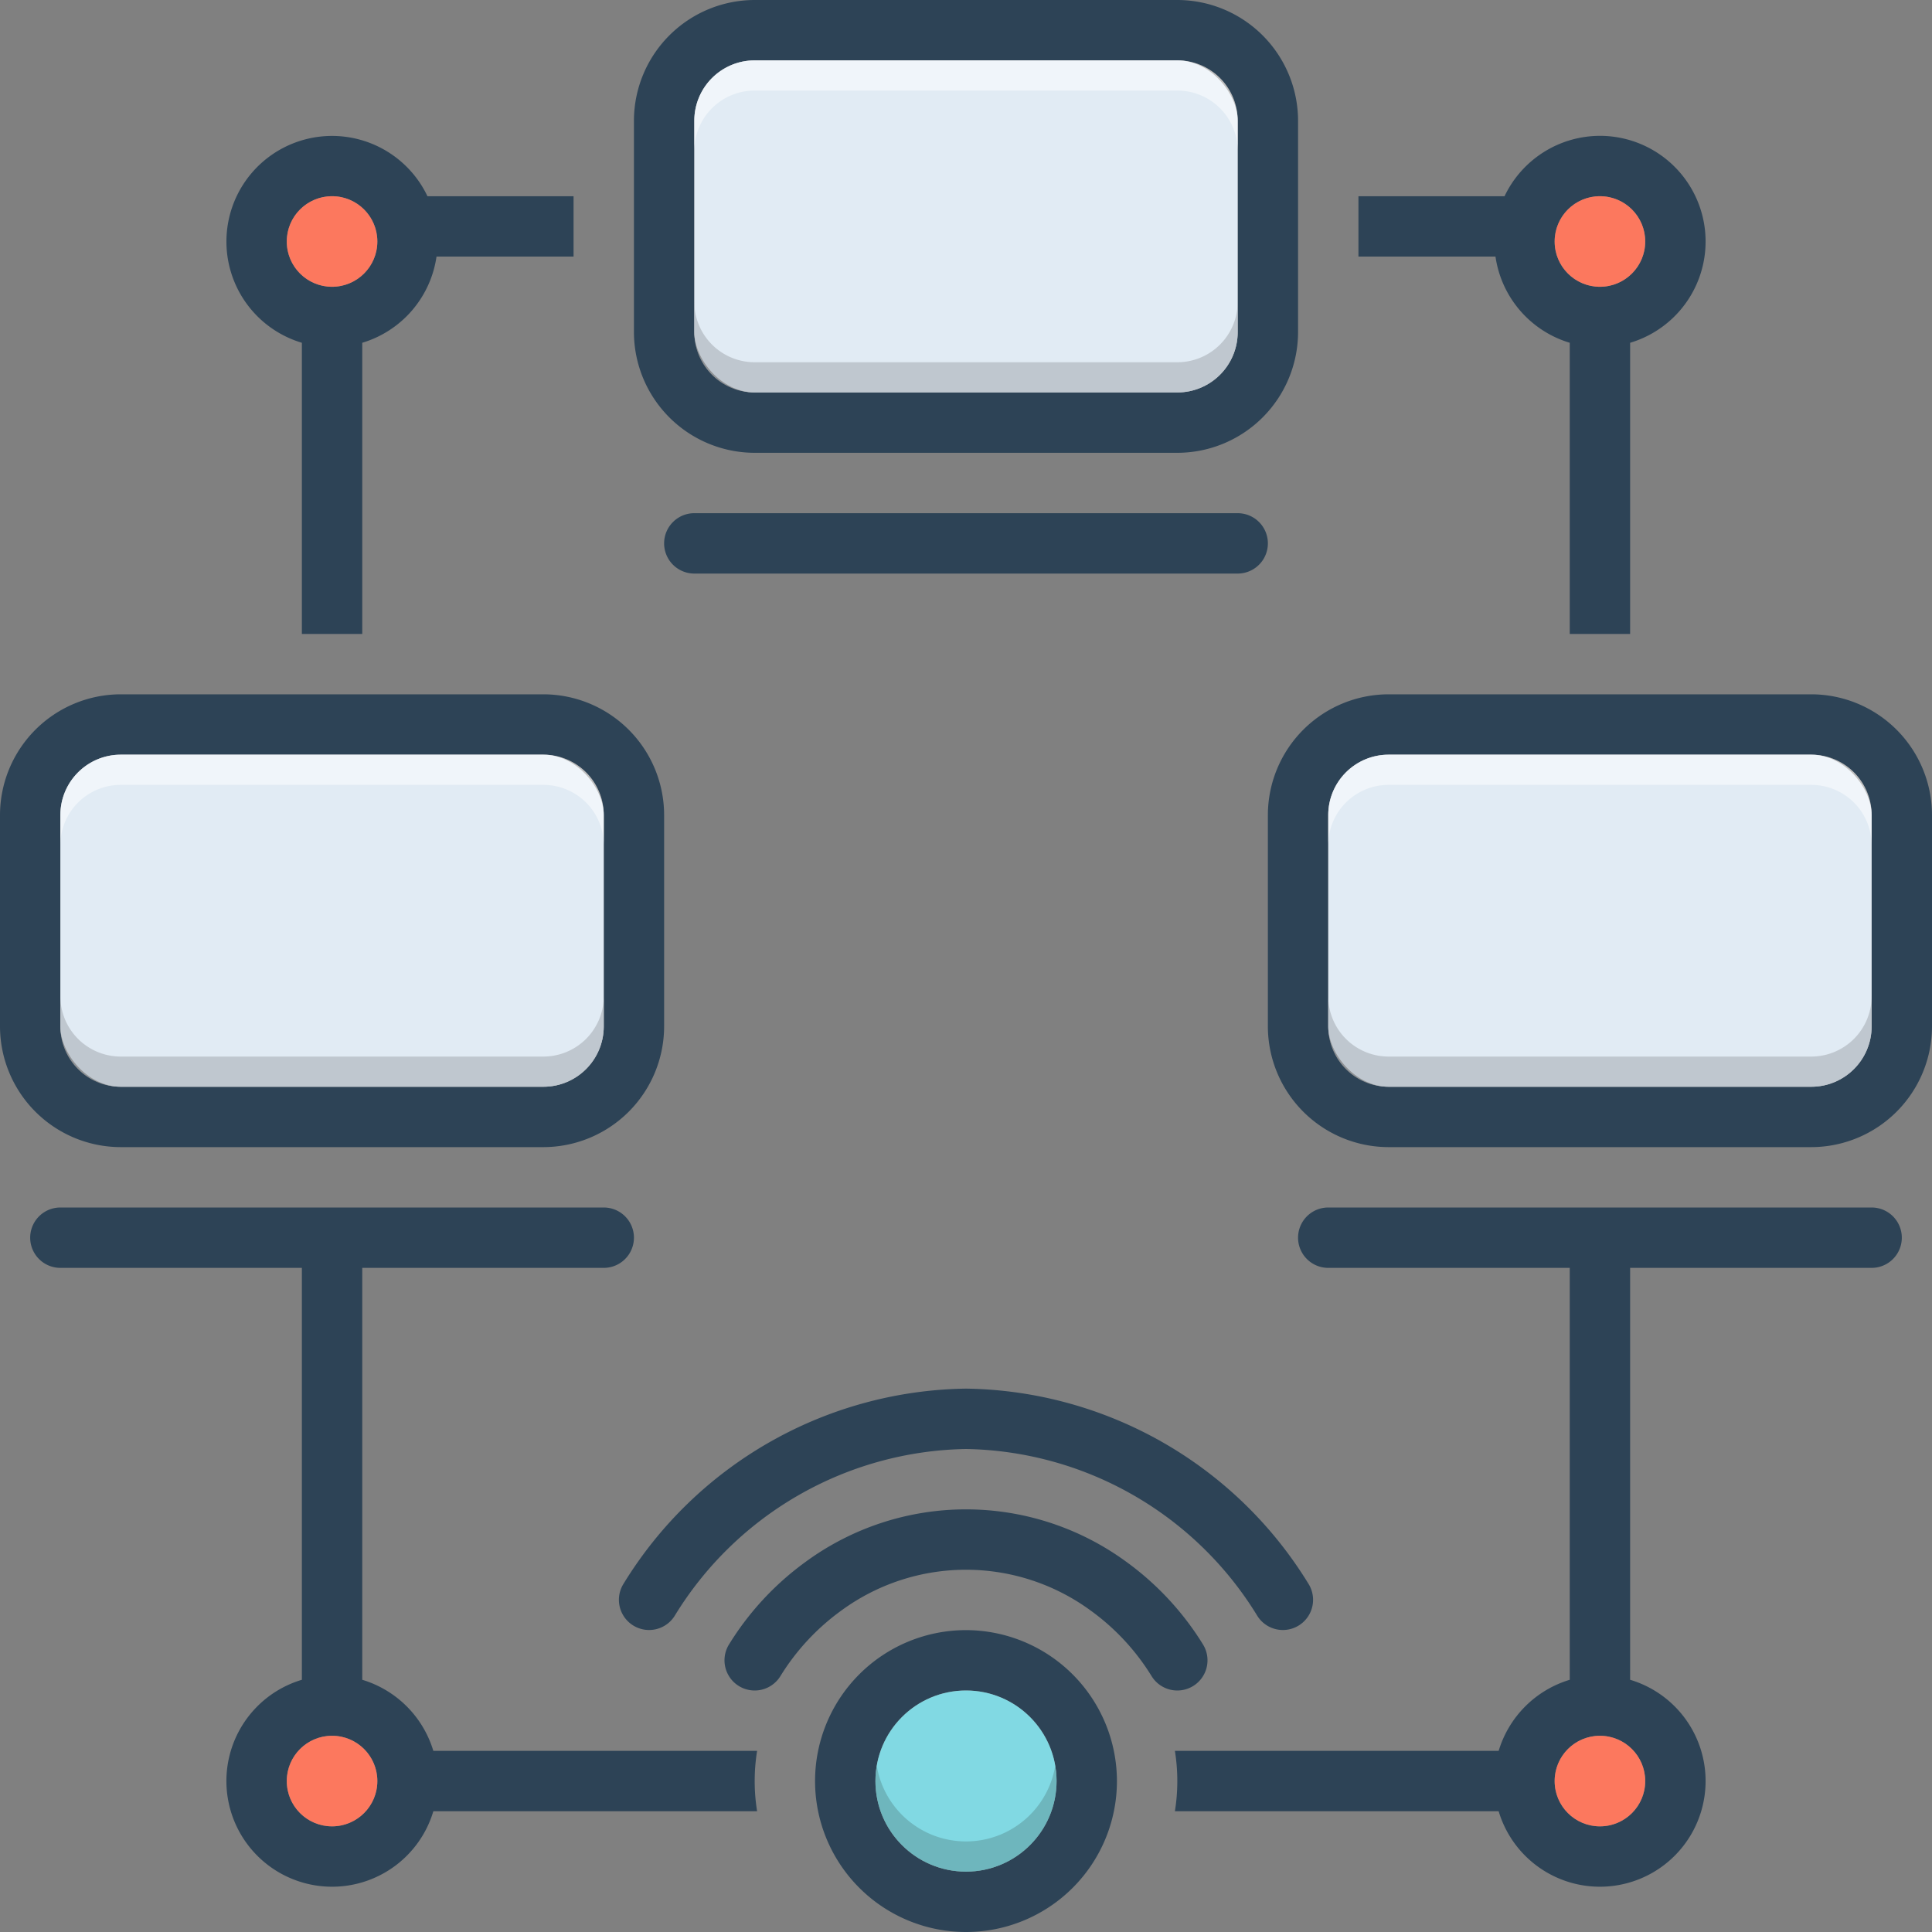
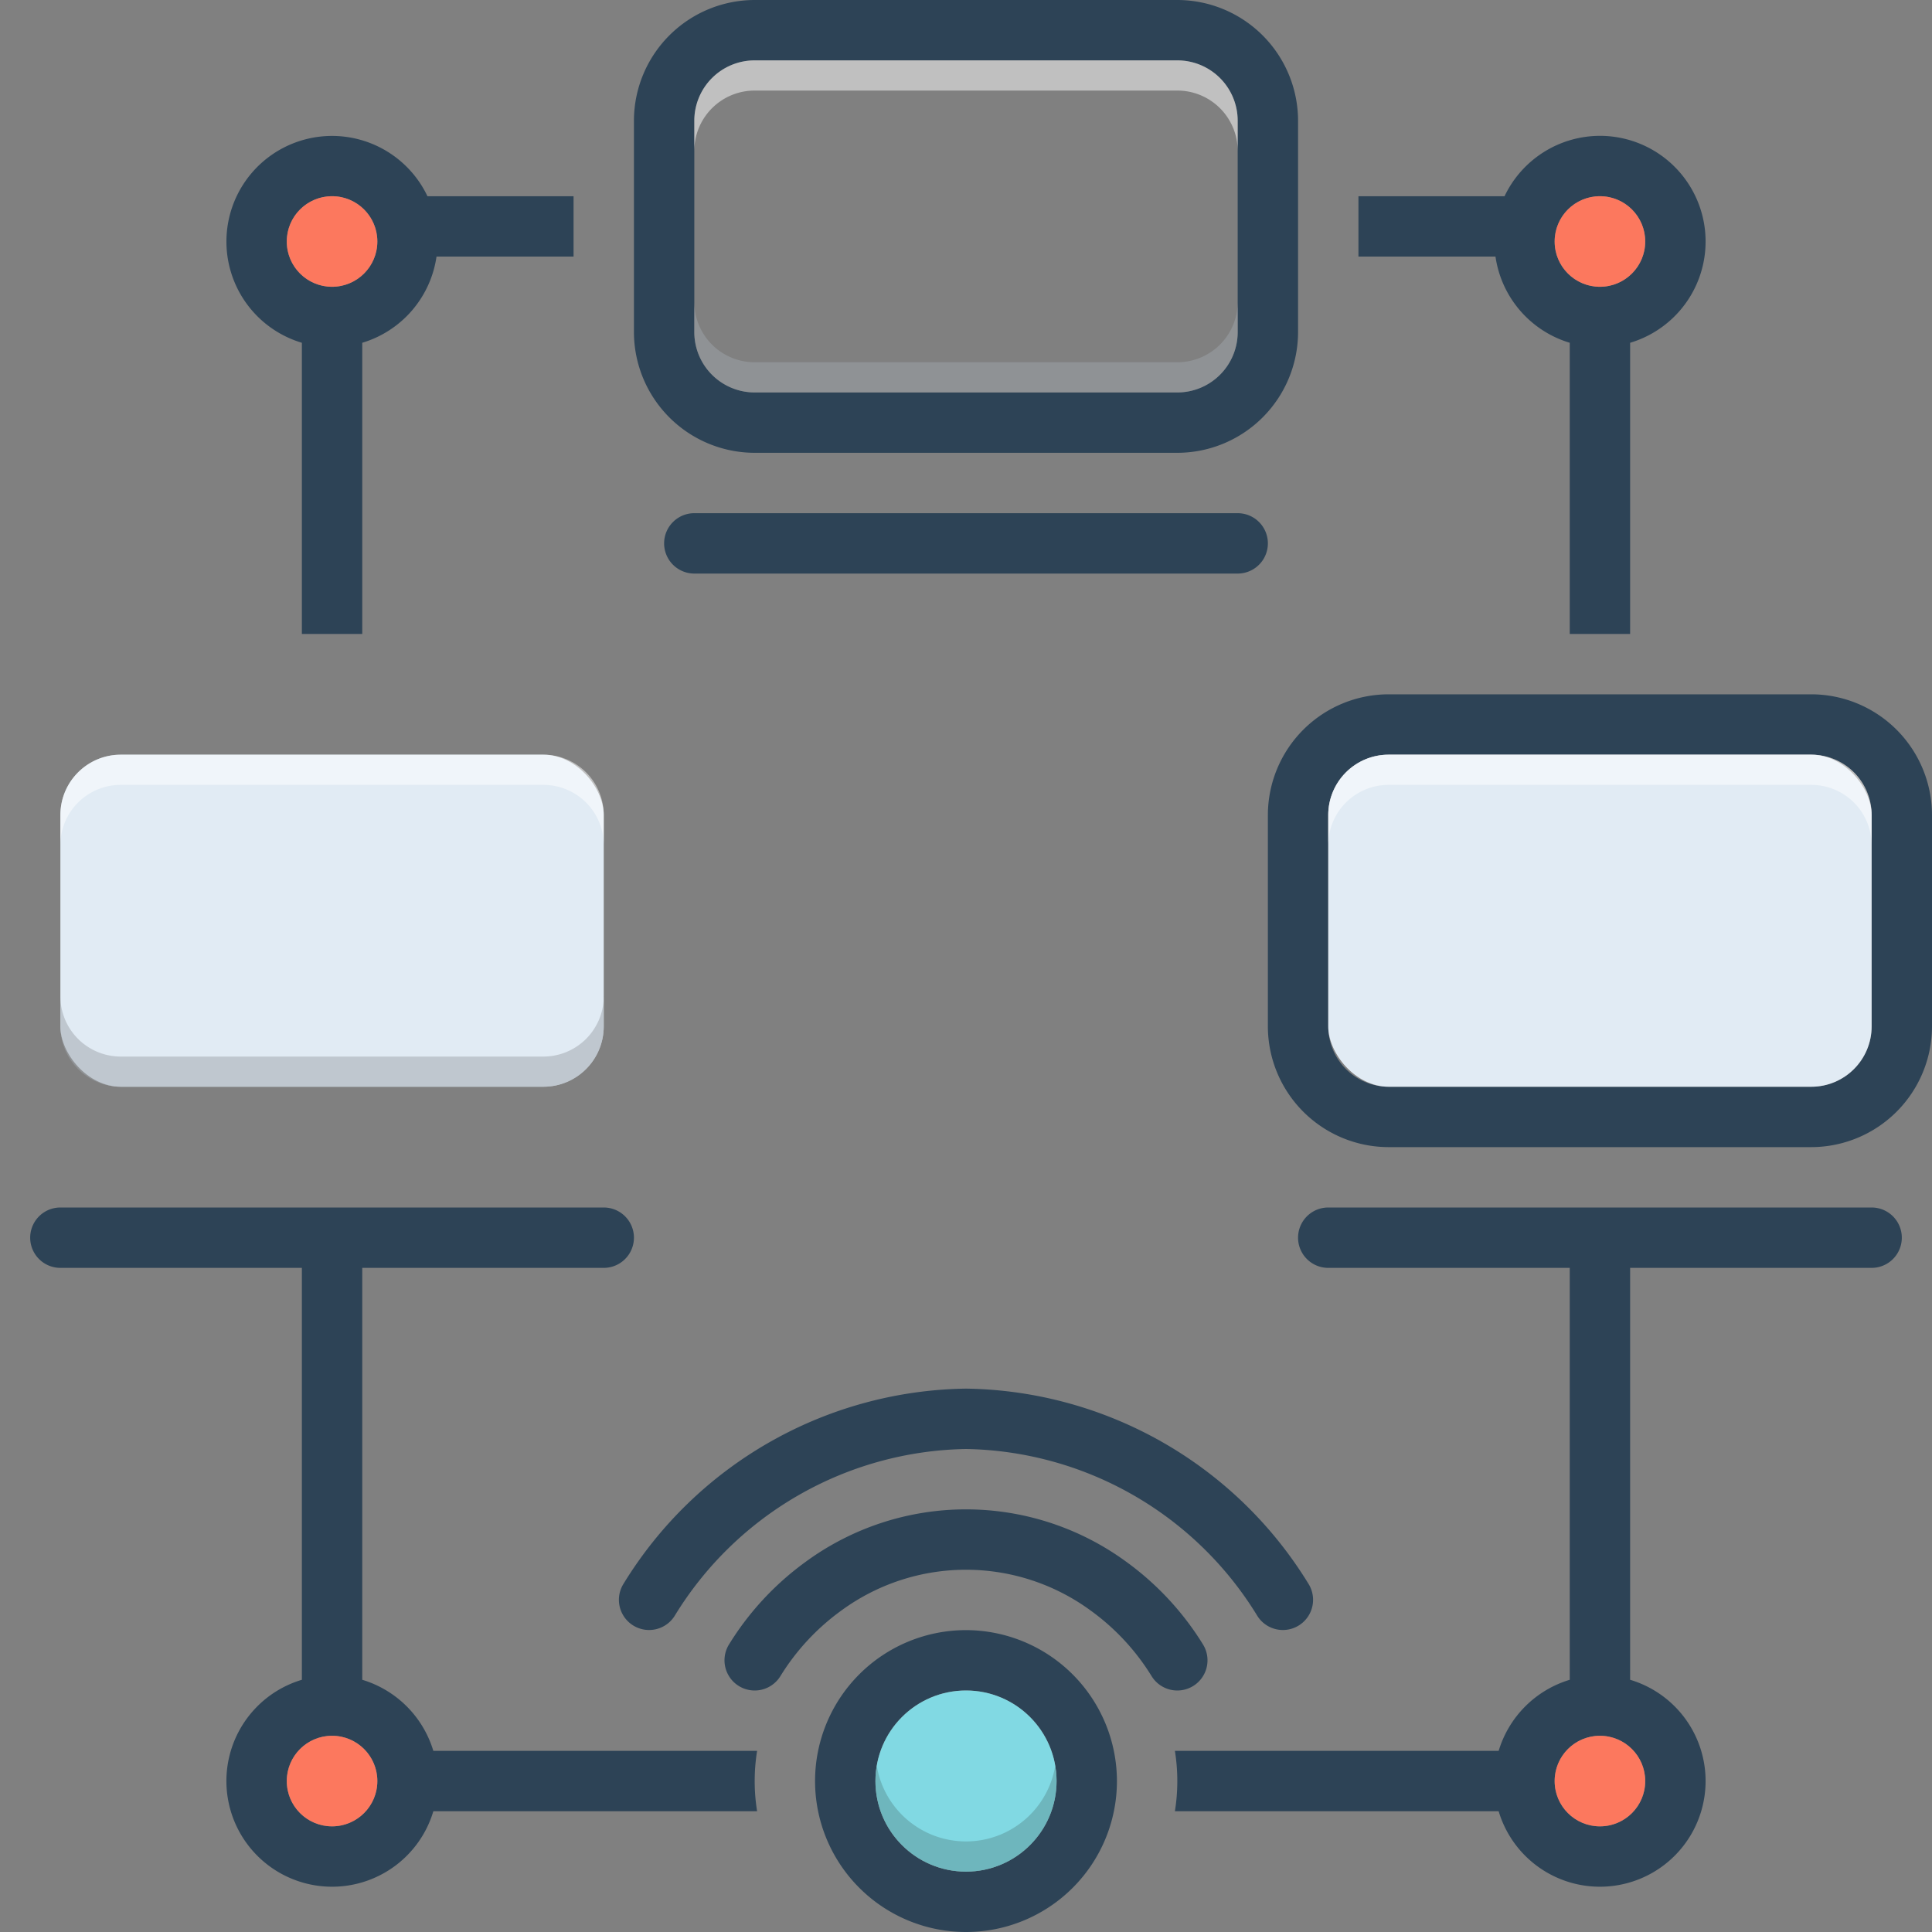
<svg xmlns="http://www.w3.org/2000/svg" data-name="Layer 1" viewBox="0 0 128 128">
  <rect x="0" y="0" width="128" height="128" fill="#808080" stroke="none" />
-   <path fill="#2d4356" d="M36 46H8a8.01 8.01 0 0 0-8 8v14a8.01 8.01 0 0 0 8 8h28a8.01 8.01 0 0 0 8-8V54a8.01 8.01 0 0 0-8-8Zm4 22a3.999 3.999 0 0 1-4 4H8a3.999 3.999 0 0 1-4-4V54a3.999 3.999 0 0 1 4-4h28a3.999 3.999 0 0 1 4 4Z" />
  <rect width="36" height="22" x="4" y="50" fill="#e1ebf4" rx="4" ry="4" />
  <path fill="#2d4356" d="M120 46H92a8.01 8.01 0 0 0-8 8v14a8.01 8.01 0 0 0 8 8h28a8.01 8.01 0 0 0 8-8V54a8.01 8.01 0 0 0-8-8Zm4 22a3.999 3.999 0 0 1-4 4H92a3.999 3.999 0 0 1-4-4V54a3.999 3.999 0 0 1 4-4h28a3.999 3.999 0 0 1 4 4Z" />
  <rect width="36" height="22" x="88" y="50" fill="#e1ebf4" rx="4" ry="4" />
  <path fill="#2d4356" d="M124 80H88a2 2 0 0 0 0 4h16v27.29a7.038 7.038 0 0 0-4.71 4.71H77.84a12.582 12.582 0 0 1 0 4h21.45a7.001 7.001 0 1 0 8.71-8.71V84h16a2 2 0 0 0 0-4Zm-15 38a3 3 0 1 1-3-3 3.009 3.009 0 0 1 3 3Z" />
  <circle cx="106" cy="118" r="3" fill="#fc785e" />
-   <path fill="#2d4356" d="M78 0H50a8.01 8.01 0 0 0-8 8v14a8.01 8.01 0 0 0 8 8h28a8.01 8.01 0 0 0 8-8V8a8.01 8.01 0 0 0-8-8Zm4 22a3.999 3.999 0 0 1-4 4H50a3.999 3.999 0 0 1-4-4V8a3.999 3.999 0 0 1 4-4h28a3.999 3.999 0 0 1 4 4Z" />
-   <rect width="36" height="22" x="46" y="4" fill="#e1ebf4" rx="4" ry="4" />
+   <path fill="#2d4356" d="M78 0H50a8.01 8.01 0 0 0-8 8v14a8.01 8.01 0 0 0 8 8h28a8.01 8.01 0 0 0 8-8V8a8.01 8.01 0 0 0-8-8m4 22a3.999 3.999 0 0 1-4 4H50a3.999 3.999 0 0 1-4-4V8a3.999 3.999 0 0 1 4-4h28a3.999 3.999 0 0 1 4 4Z" />
  <path fill="#2d4356" d="M82 34H46a2 2 0 0 0 0 4h36a2 2 0 0 0 0-4zM28.32 13A6.998 6.998 0 1 0 20 22.71V42h4V22.71A7.008 7.008 0 0 0 28.92 17H38v-4zM22 19a3 3 0 1 1 3-3 3.009 3.009 0 0 1-3 3z" />
  <circle cx="22" cy="16" r="3" fill="#fc785e" />
  <path fill="#2d4356" d="M106 9a7.01 7.01 0 0 0-6.32 4H90v4h9.08a7.008 7.008 0 0 0 4.92 5.71V42h4V22.71A7.001 7.001 0 0 0 106 9Zm0 10a3 3 0 1 1 3-3 3.009 3.009 0 0 1-3 3Z" />
  <circle cx="106" cy="16" r="3" fill="#fc785e" />
  <path fill="#2d4356" d="M64 92a27.044 27.044 0 0 0-22.687 12.925 2 2 0 0 0 3.373 2.15A23.067 23.067 0 0 1 64 96a23.067 23.067 0 0 1 19.313 11.075 2 2 0 0 0 3.373-2.15A27.044 27.044 0 0 0 64 92Z" />
  <path fill="#2d4356" d="M76.299 111.052a2 2 0 0 0 3.402-2.104 19.181 19.181 0 0 0-5.08-5.474 17.972 17.972 0 0 0-21.24-.002 19.185 19.185 0 0 0-5.082 5.476 2 2 0 0 0 3.402 2.104 15.181 15.181 0 0 1 4.028-4.341 13.971 13.971 0 0 1 16.543.001 15.177 15.177 0 0 1 4.027 4.34Z" />
  <path fill="#2d4356" d="M64 108a10 10 0 1 0 10 10 10.016 10.016 0 0 0-10-10Zm0 16a6 6 0 1 1 6-6 6.005 6.005 0 0 1-6 6Z" />
  <circle cx="64" cy="118" r="6" fill="#81d9e3" />
  <path fill="#2d4356" d="M50.16 116H28.71a7.038 7.038 0 0 0-4.71-4.71V84h16a2 2 0 0 0 0-4H4a2 2 0 0 0 0 4h16v27.29a7.001 7.001 0 1 0 8.71 8.71h21.45a12.582 12.582 0 0 1 0-4ZM22 121a3 3 0 1 1 3-3 3.009 3.009 0 0 1-3 3Z" />
  <circle cx="22" cy="118" r="3" fill="#fc785e" />
  <path fill="#fff" d="M40 54v2a3.999 3.999 0 0 0-4-4H8a3.999 3.999 0 0 0-4 4v-2a3.999 3.999 0 0 1 4-4h28a3.999 3.999 0 0 1 4 4Z" opacity=".5" />
  <path fill="#9fa5aa" d="M40 66v2a3.999 3.999 0 0 1-4 4H8a3.999 3.999 0 0 1-4-4v-2a3.999 3.999 0 0 0 4 4h28a3.999 3.999 0 0 0 4-4Z" opacity=".5" />
  <path fill="#fff" d="M124 54v2a3.999 3.999 0 0 0-4-4H92a3.999 3.999 0 0 0-4 4v-2a3.999 3.999 0 0 1 4-4h28a3.999 3.999 0 0 1 4 4Z" opacity=".5" />
-   <path fill="#9fa5aa" d="M124 66v2a3.999 3.999 0 0 1-4 4H92a3.999 3.999 0 0 1-4-4v-2a3.999 3.999 0 0 0 4 4h28a3.999 3.999 0 0 0 4-4Z" opacity=".5" />
  <path fill="#fff" d="M82 8v2a3.999 3.999 0 0 0-4-4H50a3.999 3.999 0 0 0-4 4V8a3.999 3.999 0 0 1 4-4h28a3.999 3.999 0 0 1 4 4Z" opacity=".5" />
  <path fill="#9fa5aa" d="M82 20v2a3.999 3.999 0 0 1-4 4H50a3.999 3.999 0 0 1-4-4v-2a3.999 3.999 0 0 0 4 4h28a3.999 3.999 0 0 0 4-4Z" opacity=".5" />
  <path fill="#426666" d="M70 118a6 6 0 0 1-12 0 5.47 5.47 0 0 1 .09-1 5.993 5.993 0 0 0 11.82 0 5.47 5.47 0 0 1 .09 1Z" opacity=".3" />
</svg>